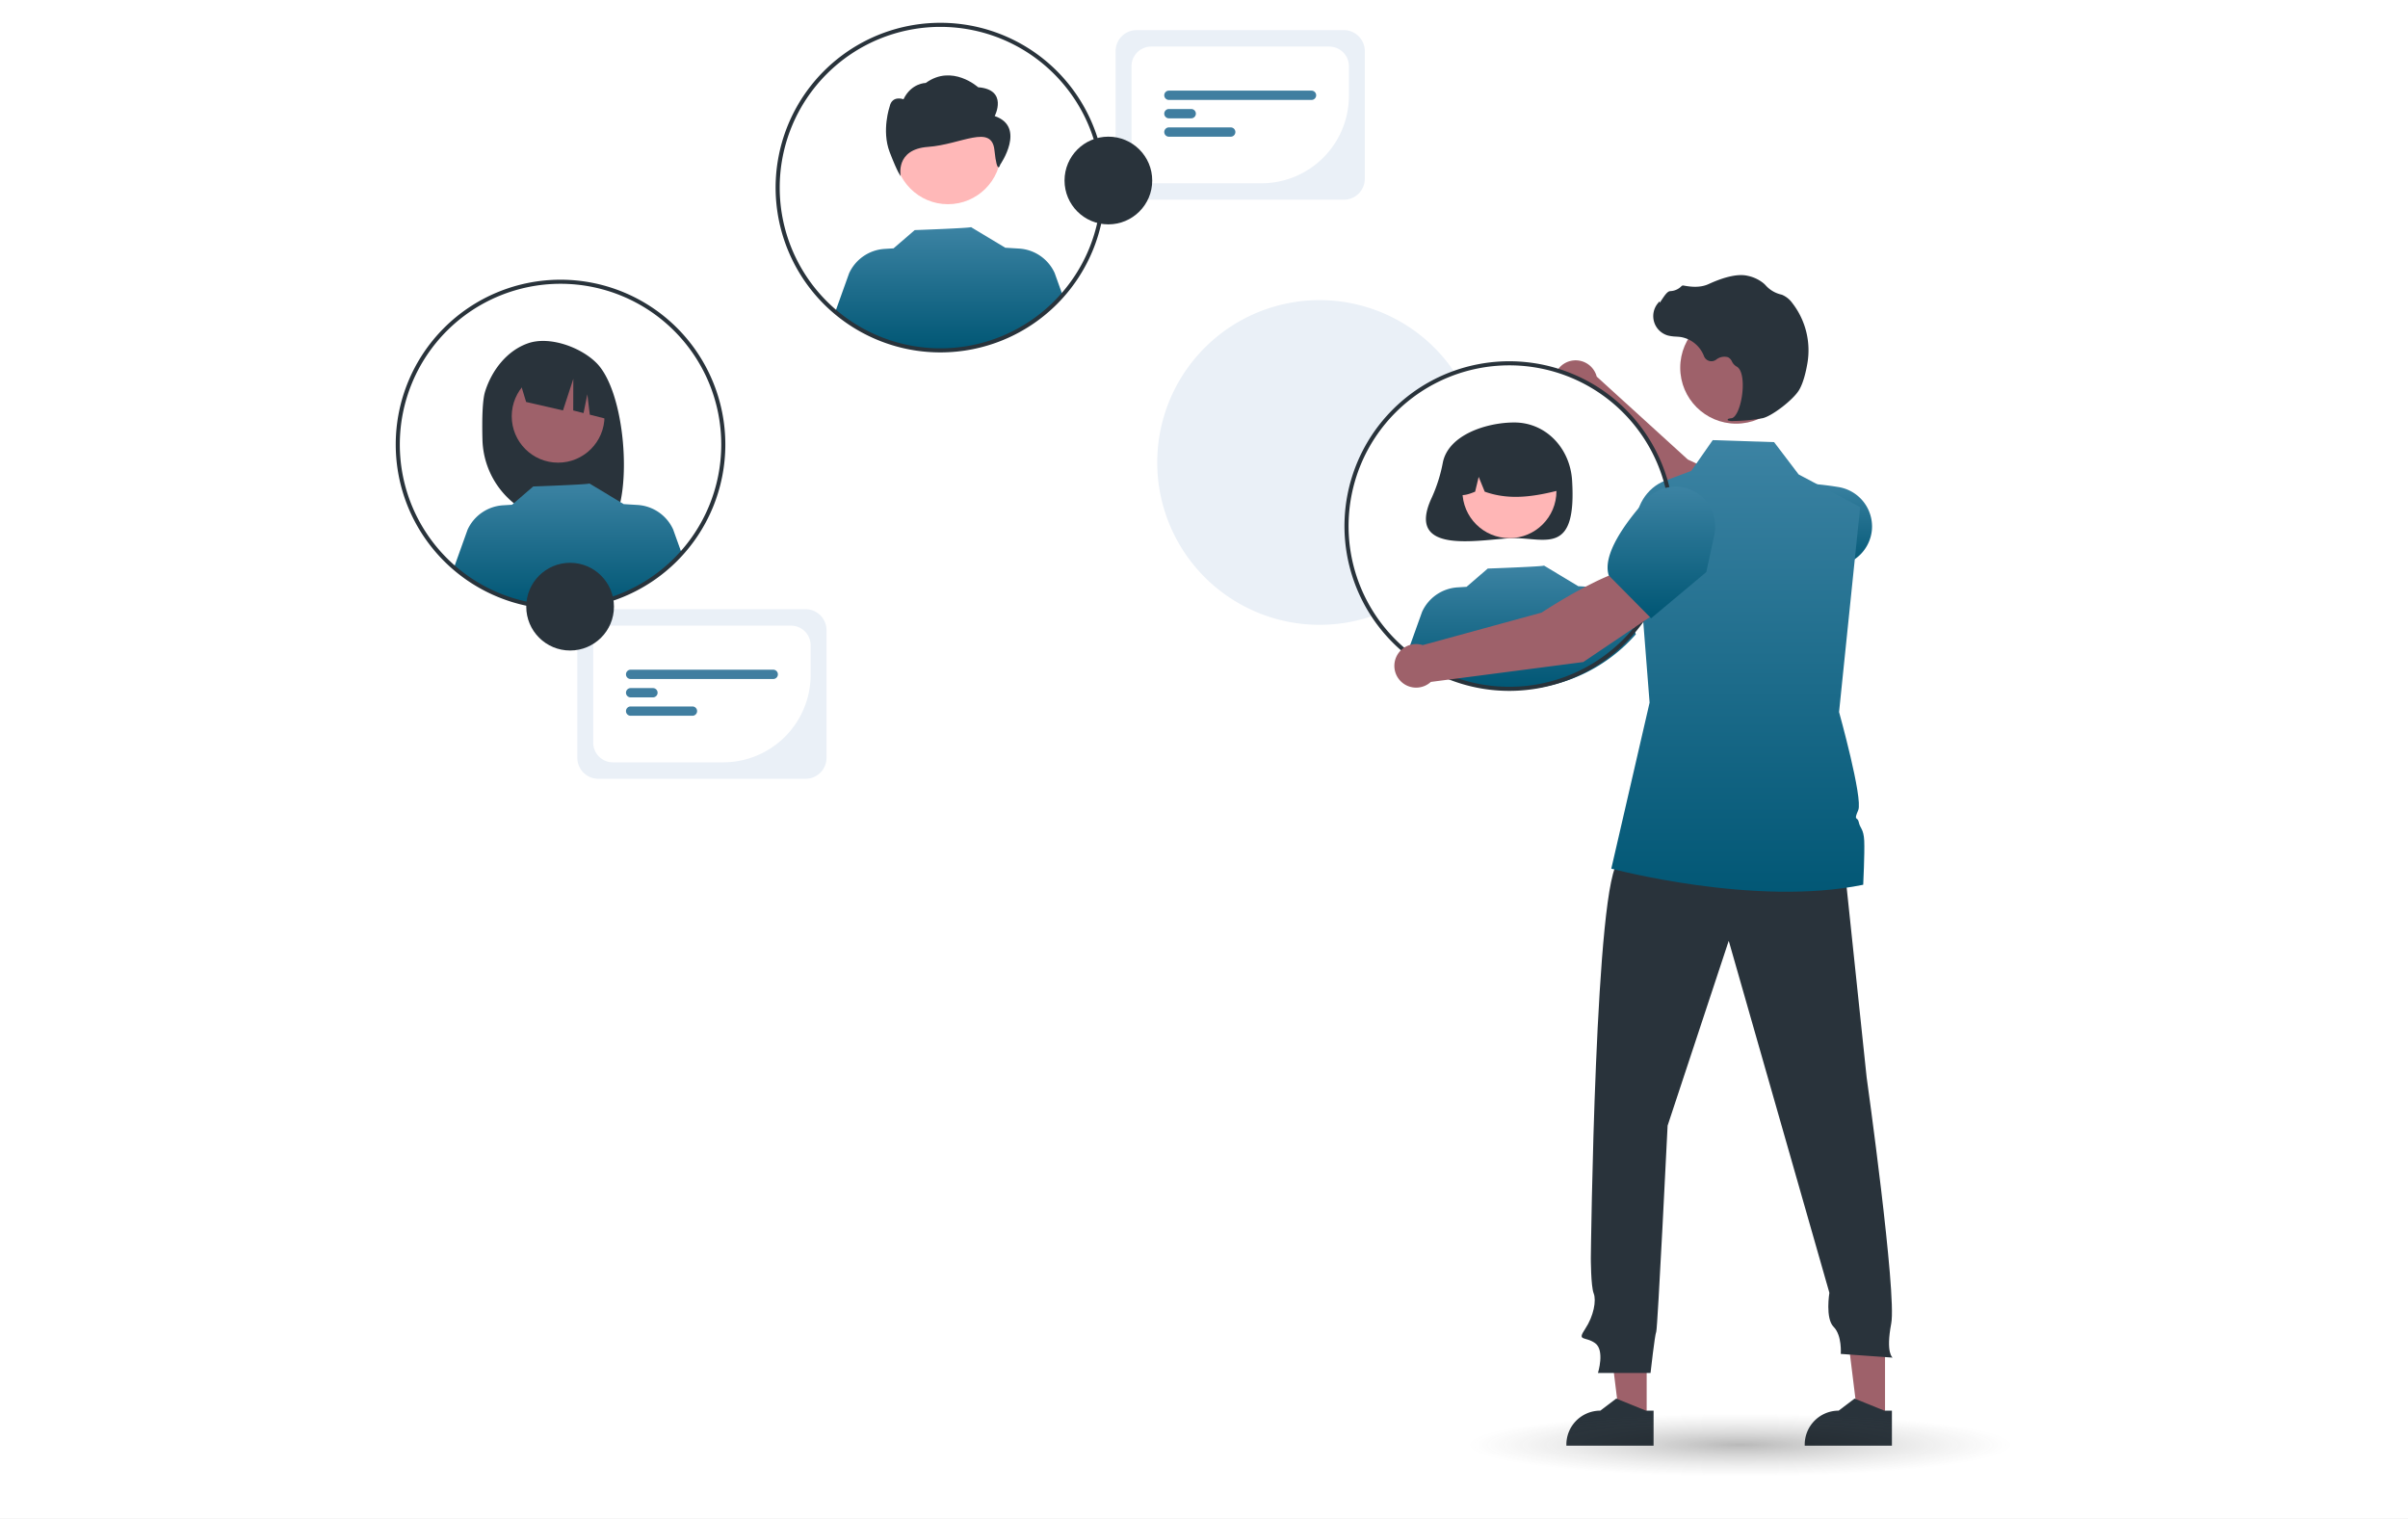
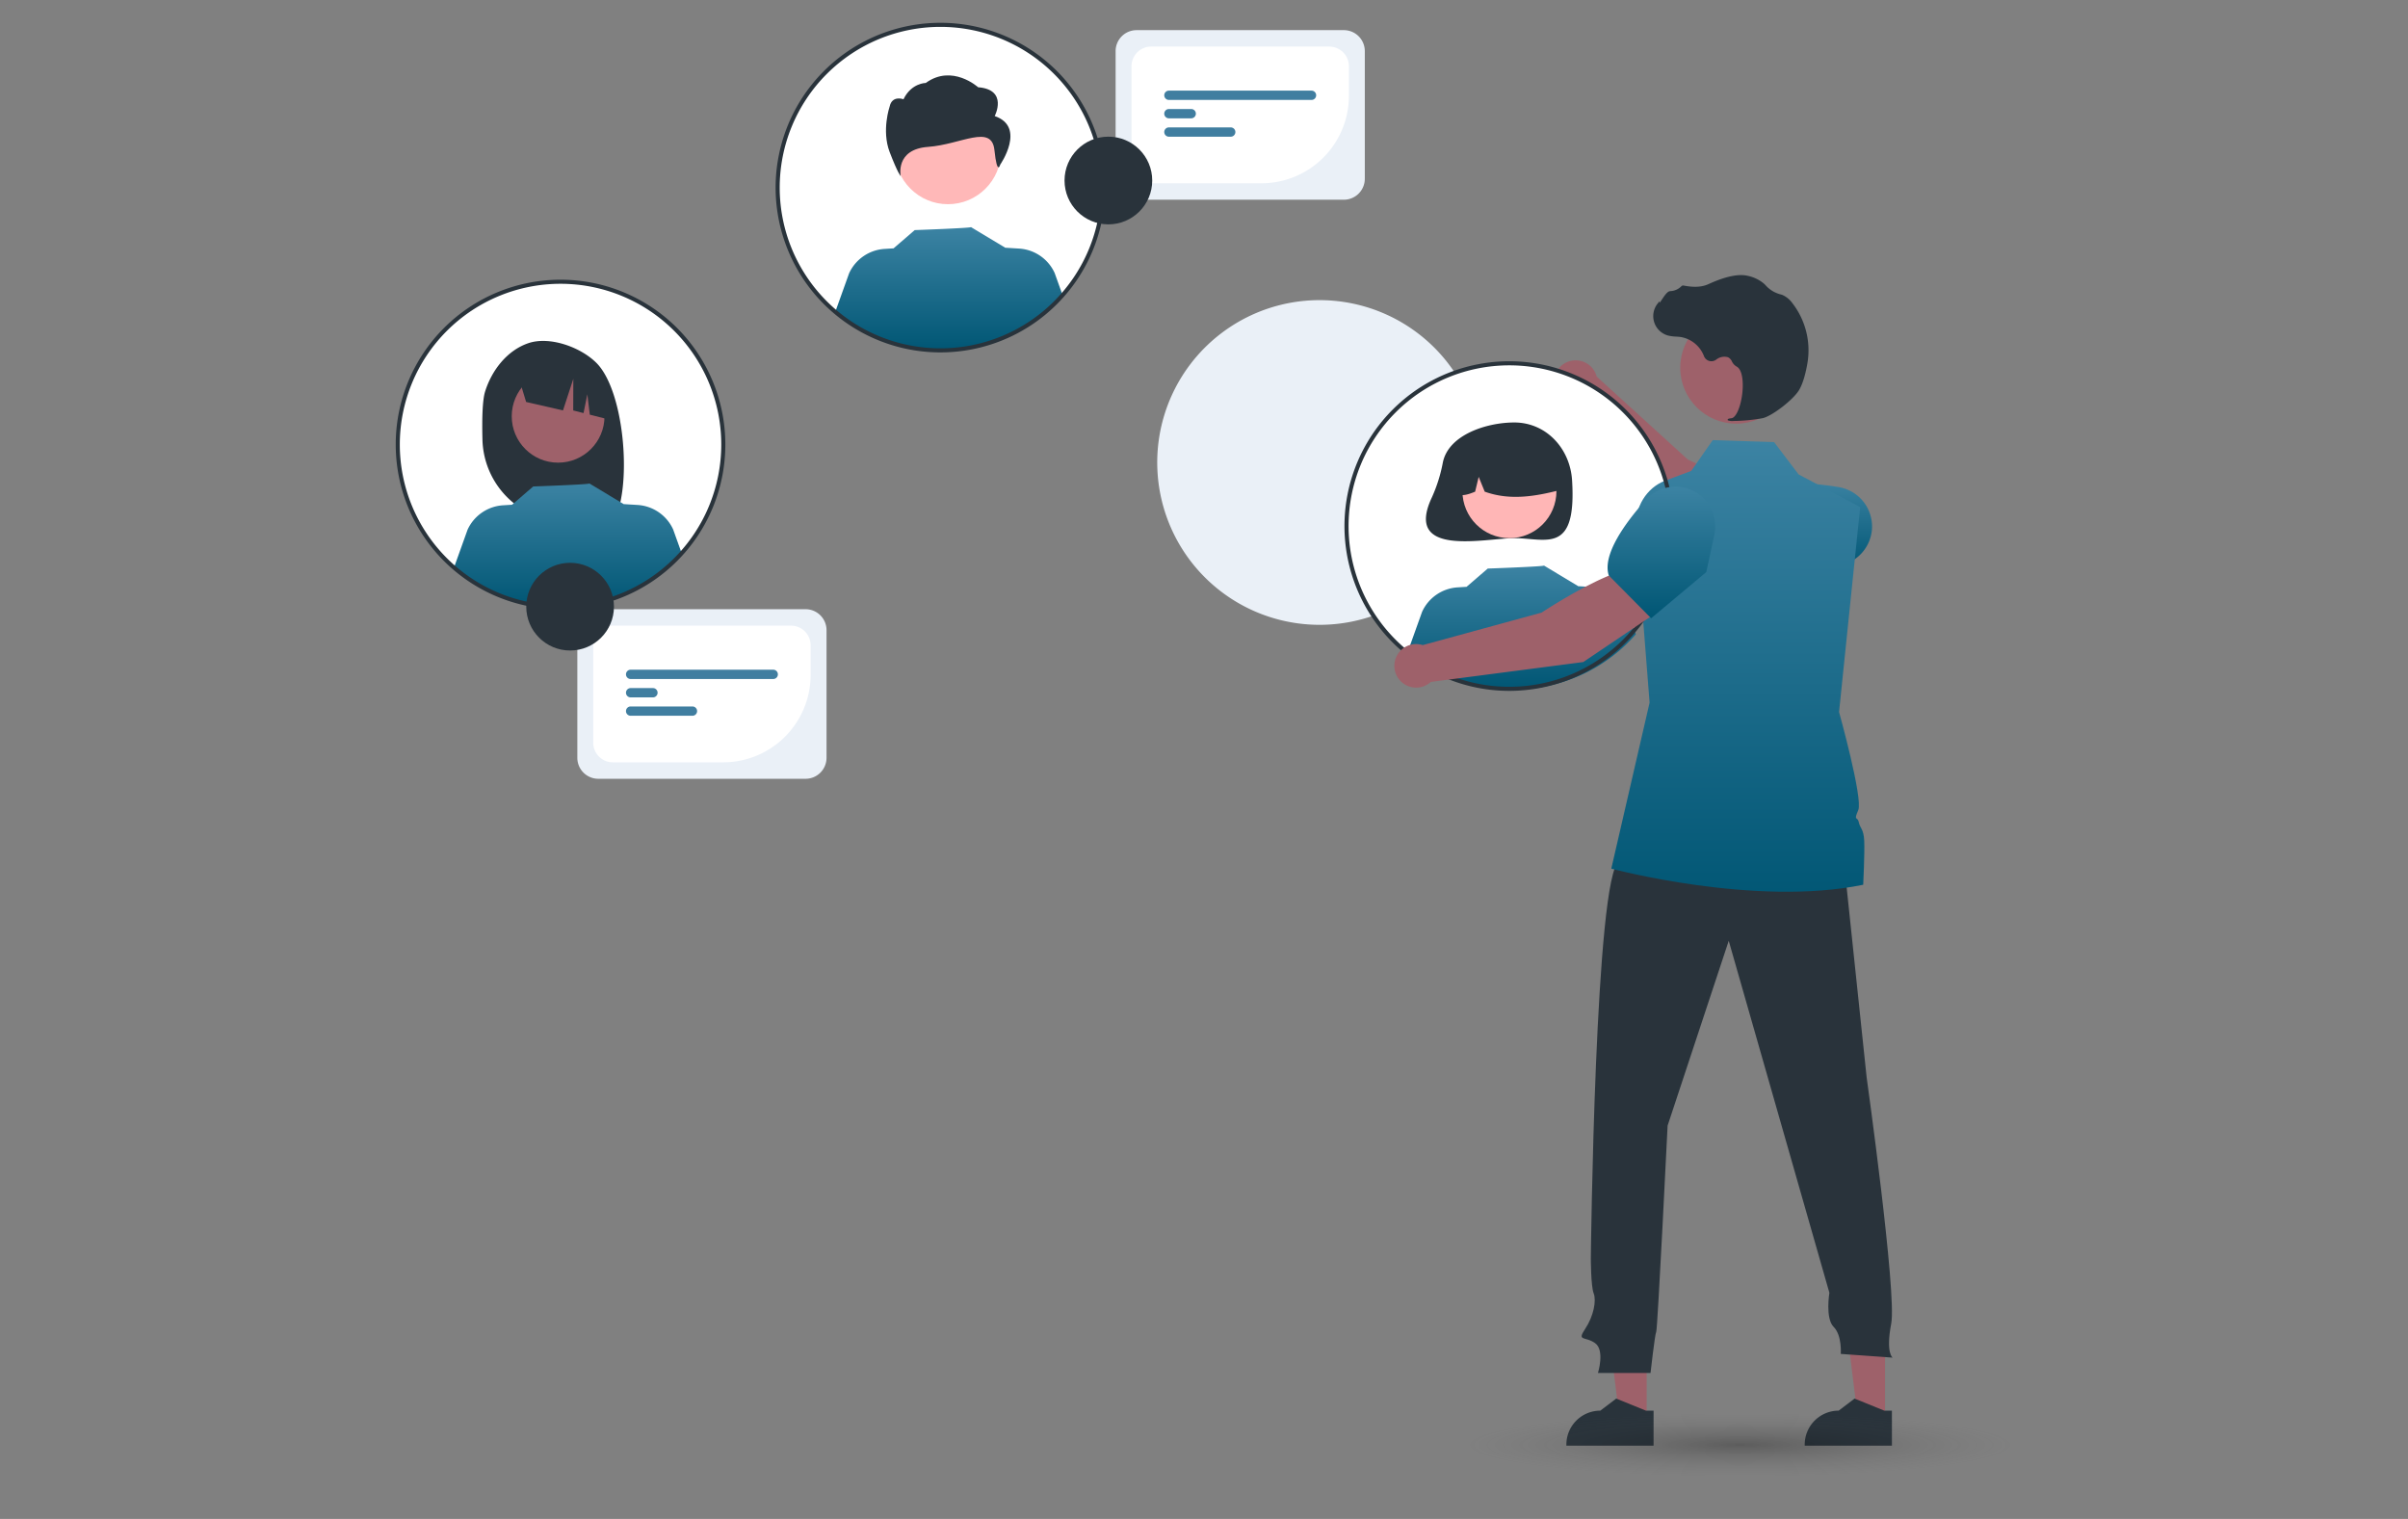
<svg xmlns="http://www.w3.org/2000/svg" width="845" height="533" viewBox="0 0 845 533">
  <rect x="0" y="0" width="845" height="533" fill="#808080" stroke="none" />
  <defs>
    <linearGradient id="linear-gradient" x1="0.5" x2="0.5" y2="1" gradientUnits="objectBoundingBox">
      <stop offset="0" stop-color="#3c83a3" />
      <stop offset="1" stop-color="#005674" />
    </linearGradient>
    <radialGradient id="radial-gradient" cx="0.5" cy="0.5" r="0.5" gradientUnits="objectBoundingBox">
      <stop offset="0" stop-opacity="0.612" />
      <stop offset="0.464" stop-color="#272727" stop-opacity="0.31" />
      <stop offset="1" stop-color="#545454" stop-opacity="0" />
    </radialGradient>
    <clipPath id="clip-Leadgenerierung">
      <rect width="845" height="533" />
    </clipPath>
  </defs>
  <g id="Leadgenerierung" clip-path="url(#clip-Leadgenerierung)">
-     <rect width="845" height="533" fill="#fff" />
    <g id="Gruppe_16422" data-name="Gruppe 16422" transform="translate(117.133 8)">
      <path id="Pfad_17420" data-name="Pfad 17420" d="M705.721,293.853a56.968,56.968,0,1,1-16.614-40.46A57.116,57.116,0,0,1,705.721,293.853Z" transform="translate(-302.829 -139.317)" fill="#eaf0f7" />
      <path id="Pfad_17421" data-name="Pfad 17421" d="M856.244,335.547l8.031-15.334c-7.2-8.7-30.829-19.243-30.829-19.243l-31.979-29.107a7.642,7.642,0,1,0-9.386,9.316l34.548,41.435Z" transform="translate(-358.293 -147.716)" fill="#9e616a" />
      <path id="Pfad_17422" data-name="Pfad 17422" d="M878.568,351.656l11.339,3.61a38.918,38.918,0,0,0,25.253-.562h0a14.053,14.053,0,0,0,9.076-11.733h0A14.02,14.02,0,0,0,912.565,327.8c-10.634-1.748-24.336-2.609-29.225,3.208l-.049.059Z" transform="translate(-384.507 -164.883)" fill="url(#linear-gradient)" />
      <circle id="Ellipse_1657" data-name="Ellipse 1657" cx="57.116" cy="57.116" r="57.116" transform="translate(355.382 119.486)" fill="#fff" />
      <path id="Pfad_17423" data-name="Pfad 17423" d="M729.629,310.648a53.665,53.665,0,0,1-3.829,12.22c-10.075,21.314,18.617,14.367,28.871,14.367,11.211,0,21.938,5.9,20.3-20.3-.7-11.189-9.088-20.3-20.3-20.3C745.095,296.638,731.631,300.894,729.629,310.648Z" transform="translate(-340.441 -156.388)" fill="#29333b" />
      <circle id="Ellipse_1658" data-name="Ellipse 1658" cx="16.495" cy="16.495" r="16.495" transform="translate(396.055 147.852)" fill="#ffb6b6" />
      <path id="Pfad_17424" data-name="Pfad 17424" d="M745.388,305.719a18.895,18.895,0,0,1,28.727,16.49c-8.405,2.11-17.236,3.725-26.2.5l-2.117-5.181-1.248,5.185c-2.73,1.116-5.467,2.06-8.2-.011A19.293,19.293,0,0,1,745.388,305.719Z" transform="translate(-344.04 -158.186)" fill="#29333b" />
      <path id="Pfad_17425" data-name="Pfad 17425" d="M794.864,390.931a57.1,57.1,0,0,1-79.908,5.775l4.9-13.67a14.7,14.7,0,0,1,12.486-8.574l3.117-.191,7.431-6.409s20.024-.715,19.727-1.057l12.129,7.3-.01-.05,4.768.292a14.694,14.694,0,0,1,12.487,8.574Z" transform="translate(-337.957 -176.352)" fill="url(#linear-gradient)" />
      <path id="Pfad_17428" data-name="Pfad 17428" d="M629.7,670.441h-9.49l-4.515-36.6H629.7Z" transform="translate(-168.991 -180.337)" fill="#9e616a" />
      <path id="Pfad_17429" data-name="Pfad 17429" d="M823.166,791.894h-30.6v-.387a11.911,11.911,0,0,1,11.909-11.91h0l5.589-4.24L820.5,779.6h2.671Z" transform="translate(-360.038 -292.591)" fill="#29333b" />
      <path id="Pfad_17430" data-name="Pfad 17430" d="M746.6,670.441h-9.489l-4.515-36.6H746.6Z" transform="translate(-202.25 -180.337)" fill="#9e616a" />
      <path id="Pfad_17431" data-name="Pfad 17431" d="M940.064,791.894h-30.6v-.387a11.911,11.911,0,0,1,11.909-11.91h0l5.589-4.24,10.429,4.241h2.671Z" transform="translate(-393.297 -292.591)" fill="#29333b" />
      <path id="Pfad_17432" data-name="Pfad 17432" d="M892.083,511.01l7.982,75.828s10.626,75.925,8.63,86.4.5,11.973.5,11.973l-18.208-1.3s.5-6.485-2.494-9.478-1.5-11.973-1.5-11.973l-35.32-123.517L830.224,603.8s-3.492,71.338-3.991,72.335-2,14.467-2,14.467H805.78s2.494-7.982-1-10.476-6.485-.5-3.492-4.989,3.991-9.977,2.993-12.472-1-12.472-1-12.472,1.5-134.693,9.977-139.183S892.083,511.01,892.083,511.01Z" transform="translate(-362.171 -216.813)" fill="#29333b" />
      <circle id="Ellipse_1659" data-name="Ellipse 1659" cx="19.632" cy="19.632" r="19.632" transform="translate(472.48 101.401)" fill="#9e616a" />
      <path id="Pfad_17433" data-name="Pfad 17433" d="M903,461.314c-38.02,7.852-88.4-5.647-88.4-5.647l13.44-58.262-4.778-60.972c-.584-7.456,3.663-14.445,10.27-16.922l9.123-3.417,7.54-10.8,21.538.707,8.61,11.333,6.795,3.6,14.731,7.813.065.032v.032l-4.623,44.841L894.524,400.7s8.468,30.408,6.73,34.441-.227,2.081.195,4.234,1.712,2.289,1.906,6.529S903,461.314,903,461.314Z" transform="translate(-366.307 -158.852)" fill="url(#linear-gradient)" />
      <path id="Pfad_17435" data-name="Pfad 17435" d="M863.32,275.546a60.471,60.471,0,0,0,10.264-.984c3.353-.773,10.752-6.494,12.768-9.873h0c1.5-2.511,2.4-6.4,2.888-9.211a27.031,27.031,0,0,0-5.28-21.33,8.54,8.54,0,0,0-3.524-2.854c-.125-.045-.253-.085-.382-.118a10.537,10.537,0,0,1-5.323-3.107,8.687,8.687,0,0,0-.894-.874,12.978,12.978,0,0,0-5.483-2.578c-3.24-.778-7.875.2-13.775,2.9-2.964,1.358-6.255.979-8.791.5a.825.825,0,0,0-.77.286,5.827,5.827,0,0,1-3.918,1.68c-.9.063-1.814,1.335-2.915,2.992-.25.376-.541.815-.753,1.083l-.042-.5-.5.575a7.071,7.071,0,0,0,3.489,11.434,13.789,13.789,0,0,0,2.784.37c.569.036,1.157.074,1.722.157a10.661,10.661,0,0,1,8.1,6.711,2.788,2.788,0,0,0,4.242,1.244,4.607,4.607,0,0,1,4.176-.872,3.058,3.058,0,0,1,1.391,1.5,3.985,3.985,0,0,0,1.557,1.725c2.315,1.119,2.607,6.332,1.9,10.7-.683,4.213-2.168,7.286-3.611,7.474-1.111.144-1.237.227-1.312.426l-.068.178.129.162A4.553,4.553,0,0,0,863.32,275.546Z" transform="translate(-372.162 -135.823)" fill="#29333b" />
      <path id="Pfad_17436" data-name="Pfad 17436" d="M741.573,382.279A57.831,57.831,0,1,1,799.4,324.448a57.831,57.831,0,0,1-57.831,57.831Zm0-114.231a56.4,56.4,0,1,0,56.4,56.4,56.4,56.4,0,0,0-56.4-56.4Z" transform="translate(-329.076 -147.847)" fill="#29333b" />
      <circle id="Ellipse_1660" data-name="Ellipse 1660" cx="57.116" cy="57.116" r="57.116" transform="translate(155.762 0.715)" fill="#fff" />
      <circle id="Ellipse_1661" data-name="Ellipse 1661" cx="18.624" cy="18.624" r="18.624" transform="translate(196.897 26.408)" fill="#ffb8b8" />
      <path id="bf427902-b9bf-4946-b5d7-5c1c7e04535e" d="M497.014,140.686s4.849-9.27-5.819-10.113c0,0-9.095-8.25-18.365-1.508,0,0-5.056,0-7.821,5.722,0,0-3.977-1.508-4.851,2.528,0,0-2.91,8.427,0,16.012s3.877,8.427,3.877,8.427-2.042-9.412,9.6-10.255,22.317-8.134,23.287,1.136,2.036,5.082,2.036,5.082S508.167,144.478,497.014,140.686Z" transform="translate(-265.094 -107.957)" fill="#29333b" />
      <path id="Pfad_17437" data-name="Pfad 17437" d="M513.828,224.931a57.1,57.1,0,0,1-79.908,5.775l4.9-13.67a14.7,14.7,0,0,1,12.487-8.574l3.117-.191,7.431-6.409s20.024-.715,19.727-1.057l12.129,7.3-.01-.05,4.768.292a14.694,14.694,0,0,1,12.487,8.574Z" transform="translate(-257.997 -129.122)" fill="url(#linear-gradient)" />
      <path id="Pfad_17438" data-name="Pfad 17438" d="M462.573,216.279A57.831,57.831,0,1,1,520.4,158.448,57.831,57.831,0,0,1,462.573,216.279Zm0-114.231a56.4,56.4,0,1,0,56.4,56.4A56.4,56.4,0,0,0,462.573,102.048Z" transform="translate(-249.696 -100.617)" fill="#29333b" />
      <circle id="Ellipse_1662" data-name="Ellipse 1662" cx="57.116" cy="57.116" r="57.116" transform="translate(22.451 90.867)" fill="#fff" />
      <path id="Pfad_17439" data-name="Pfad 17439" d="M261.852,274.41c2.362-7.527,7.732-14.43,15.16-16.974s18.3,1.332,23.888,6.9c10.214,10.18,12.707,45.151,5.689,56.2-1.4-.074-6.212-.129-7.625-.181l-2-6.661v6.6q-3.376-.1-6.8-.144a29.616,29.616,0,0,1-29.239-28.885C260.738,283.928,260.922,277.376,261.852,274.41Z" transform="translate(-208.758 -145.008)" fill="#29333b" />
      <circle id="Ellipse_1663" data-name="Ellipse 1663" cx="16.278" cy="16.278" r="16.278" transform="translate(62.442 121.792)" fill="#9e616a" />
      <path id="Pfad_17440" data-name="Pfad 17440" d="M278.429,269.879l18.742-9.385h0a23.557,23.557,0,0,1,13.8,19.517l.467,5.6-7.848-2-.86-7.155-1.333,6.6-3.622-.922.034-11.108-3.624,11.1-12.936-2.972Z" transform="translate(-213.758 -146.105)" fill="#29333b" />
      <path id="Pfad_17441" data-name="Pfad 17441" d="M326.708,350.677a57.1,57.1,0,0,1-79.908,5.775l4.9-13.67a14.7,14.7,0,0,1,12.486-8.574l3.117-.191,7.431-6.409s20.024-.715,19.727-1.057l12.129,7.3-.01-.05,4.768.292a14.694,14.694,0,0,1,12.486,8.574Z" transform="translate(-204.759 -164.899)" fill="url(#linear-gradient)" />
      <path id="Pfad_17442" data-name="Pfad 17442" d="M276.25,342.279a57.831,57.831,0,1,1,57.831-57.831,57.831,57.831,0,0,1-57.831,57.831Zm0-114.231a56.4,56.4,0,1,0,56.4,56.4A56.4,56.4,0,0,0,276.25,228.048Z" transform="translate(-196.684 -136.466)" fill="#29333b" />
      <path id="Pfad_17443" data-name="Pfad 17443" d="M801.281,382.895l-8.647-15c-11.2,1.423-32.764,15.725-32.764,15.725l-41.709,11.412A7.642,7.642,0,1,0,721,407.953l53.495-6.978Z" transform="translate(-336.033 -176.663)" fill="#9e616a" />
      <path id="Pfad_17444" data-name="Pfad 17444" d="M828.061,374.3l19.359-16.215,2.816-13.052a14.053,14.053,0,0,0-5.046-13.949h0a14.02,14.02,0,0,0-19.064,1.728c-7.172,8.044-15.24,19.152-12.946,26.4l.023.073Z" transform="translate(-365.79 -165.348)" fill="url(#linear-gradient)" />
      <path id="Pfad_17445" data-name="Pfad 17445" d="M387.581,447.724h-72.74a7.361,7.361,0,0,1-7.353-7.353v-44.8a7.361,7.361,0,0,1,7.353-7.353h72.74a7.361,7.361,0,0,1,7.353,7.353v44.8A7.361,7.361,0,0,1,387.581,447.724Z" transform="translate(-222.026 -182.444)" fill="#eaf0f7" />
      <path id="Pfad_17446" data-name="Pfad 17446" d="M360.9,444.248H322.174a6.894,6.894,0,0,1-6.887-6.886V403.169a6.894,6.894,0,0,1,6.887-6.886h62.514a6.894,6.894,0,0,1,6.886,6.886v10.406A30.708,30.708,0,0,1,360.9,444.248Z" transform="translate(-224.244 -184.739)" fill="#fff" />
      <path id="Pfad_17447" data-name="Pfad 17447" d="M383.02,421.153H332.979a1.632,1.632,0,1,1,0-3.264H383.02a1.632,1.632,0,1,1,0,3.264Z" transform="translate(-228.814 -190.886)" fill="#407ea0" />
      <path id="Pfad_17448" data-name="Pfad 17448" d="M340.806,430.167h-7.827a1.632,1.632,0,0,1,0-3.264h7.828a1.632,1.632,0,0,1,0,3.264Z" transform="translate(-228.814 -193.451)" fill="#407ea0" />
      <path id="Pfad_17449" data-name="Pfad 17449" d="M354.67,439.18H332.979a1.632,1.632,0,1,1,0-3.264h21.692a1.632,1.632,0,0,1,0,3.264Z" transform="translate(-228.814 -196.015)" fill="#407ea0" />
      <circle id="Ellipse_1664" data-name="Ellipse 1664" cx="15.387" cy="15.387" r="15.387" transform="translate(67.537 189.494)" fill="#29333b" />
      <path id="Pfad_17450" data-name="Pfad 17450" d="M651.581,163.724h-72.74a7.361,7.361,0,0,1-7.353-7.353v-44.8a7.361,7.361,0,0,1,7.353-7.353h72.74a7.361,7.361,0,0,1,7.353,7.353v44.8a7.361,7.361,0,0,1-7.353,7.353Z" transform="translate(-297.138 -101.641)" fill="#eaf0f7" />
      <path id="Pfad_17451" data-name="Pfad 17451" d="M624.9,160.248H586.174a6.894,6.894,0,0,1-6.887-6.886V119.169a6.894,6.894,0,0,1,6.887-6.886h62.514a6.894,6.894,0,0,1,6.886,6.886v10.406A30.708,30.708,0,0,1,624.9,160.248Z" transform="translate(-299.357 -103.936)" fill="#fff" />
      <path id="Pfad_17452" data-name="Pfad 17452" d="M647.02,137.153H596.979a1.632,1.632,0,0,1,0-3.264H647.02a1.632,1.632,0,1,1,0,3.264Z" transform="translate(-303.926 -110.084)" fill="#407ea0" />
      <path id="Pfad_17453" data-name="Pfad 17453" d="M604.806,146.167h-7.827a1.632,1.632,0,0,1,0-3.264h7.828a1.632,1.632,0,1,1,0,3.264Z" transform="translate(-303.926 -112.648)" fill="#407ea0" />
      <path id="Pfad_17454" data-name="Pfad 17454" d="M618.67,155.18H596.979a1.632,1.632,0,0,1,0-3.264h21.692a1.632,1.632,0,1,1,0,3.264Z" transform="translate(-303.926 -115.212)" fill="#407ea0" />
      <circle id="Ellipse_1665" data-name="Ellipse 1665" cx="15.387" cy="15.387" r="15.387" transform="translate(256.425 39.957)" fill="#29333b" />
    </g>
    <g id="Komponente_2_274" data-name="Komponente 2 – 274" transform="translate(515.133 496)">
      <ellipse id="Ellipse_1189" data-name="Ellipse 1189" cx="95.5" cy="11" rx="95.5" ry="11" opacity="0.45" fill="url(#radial-gradient)" />
    </g>
  </g>
</svg>